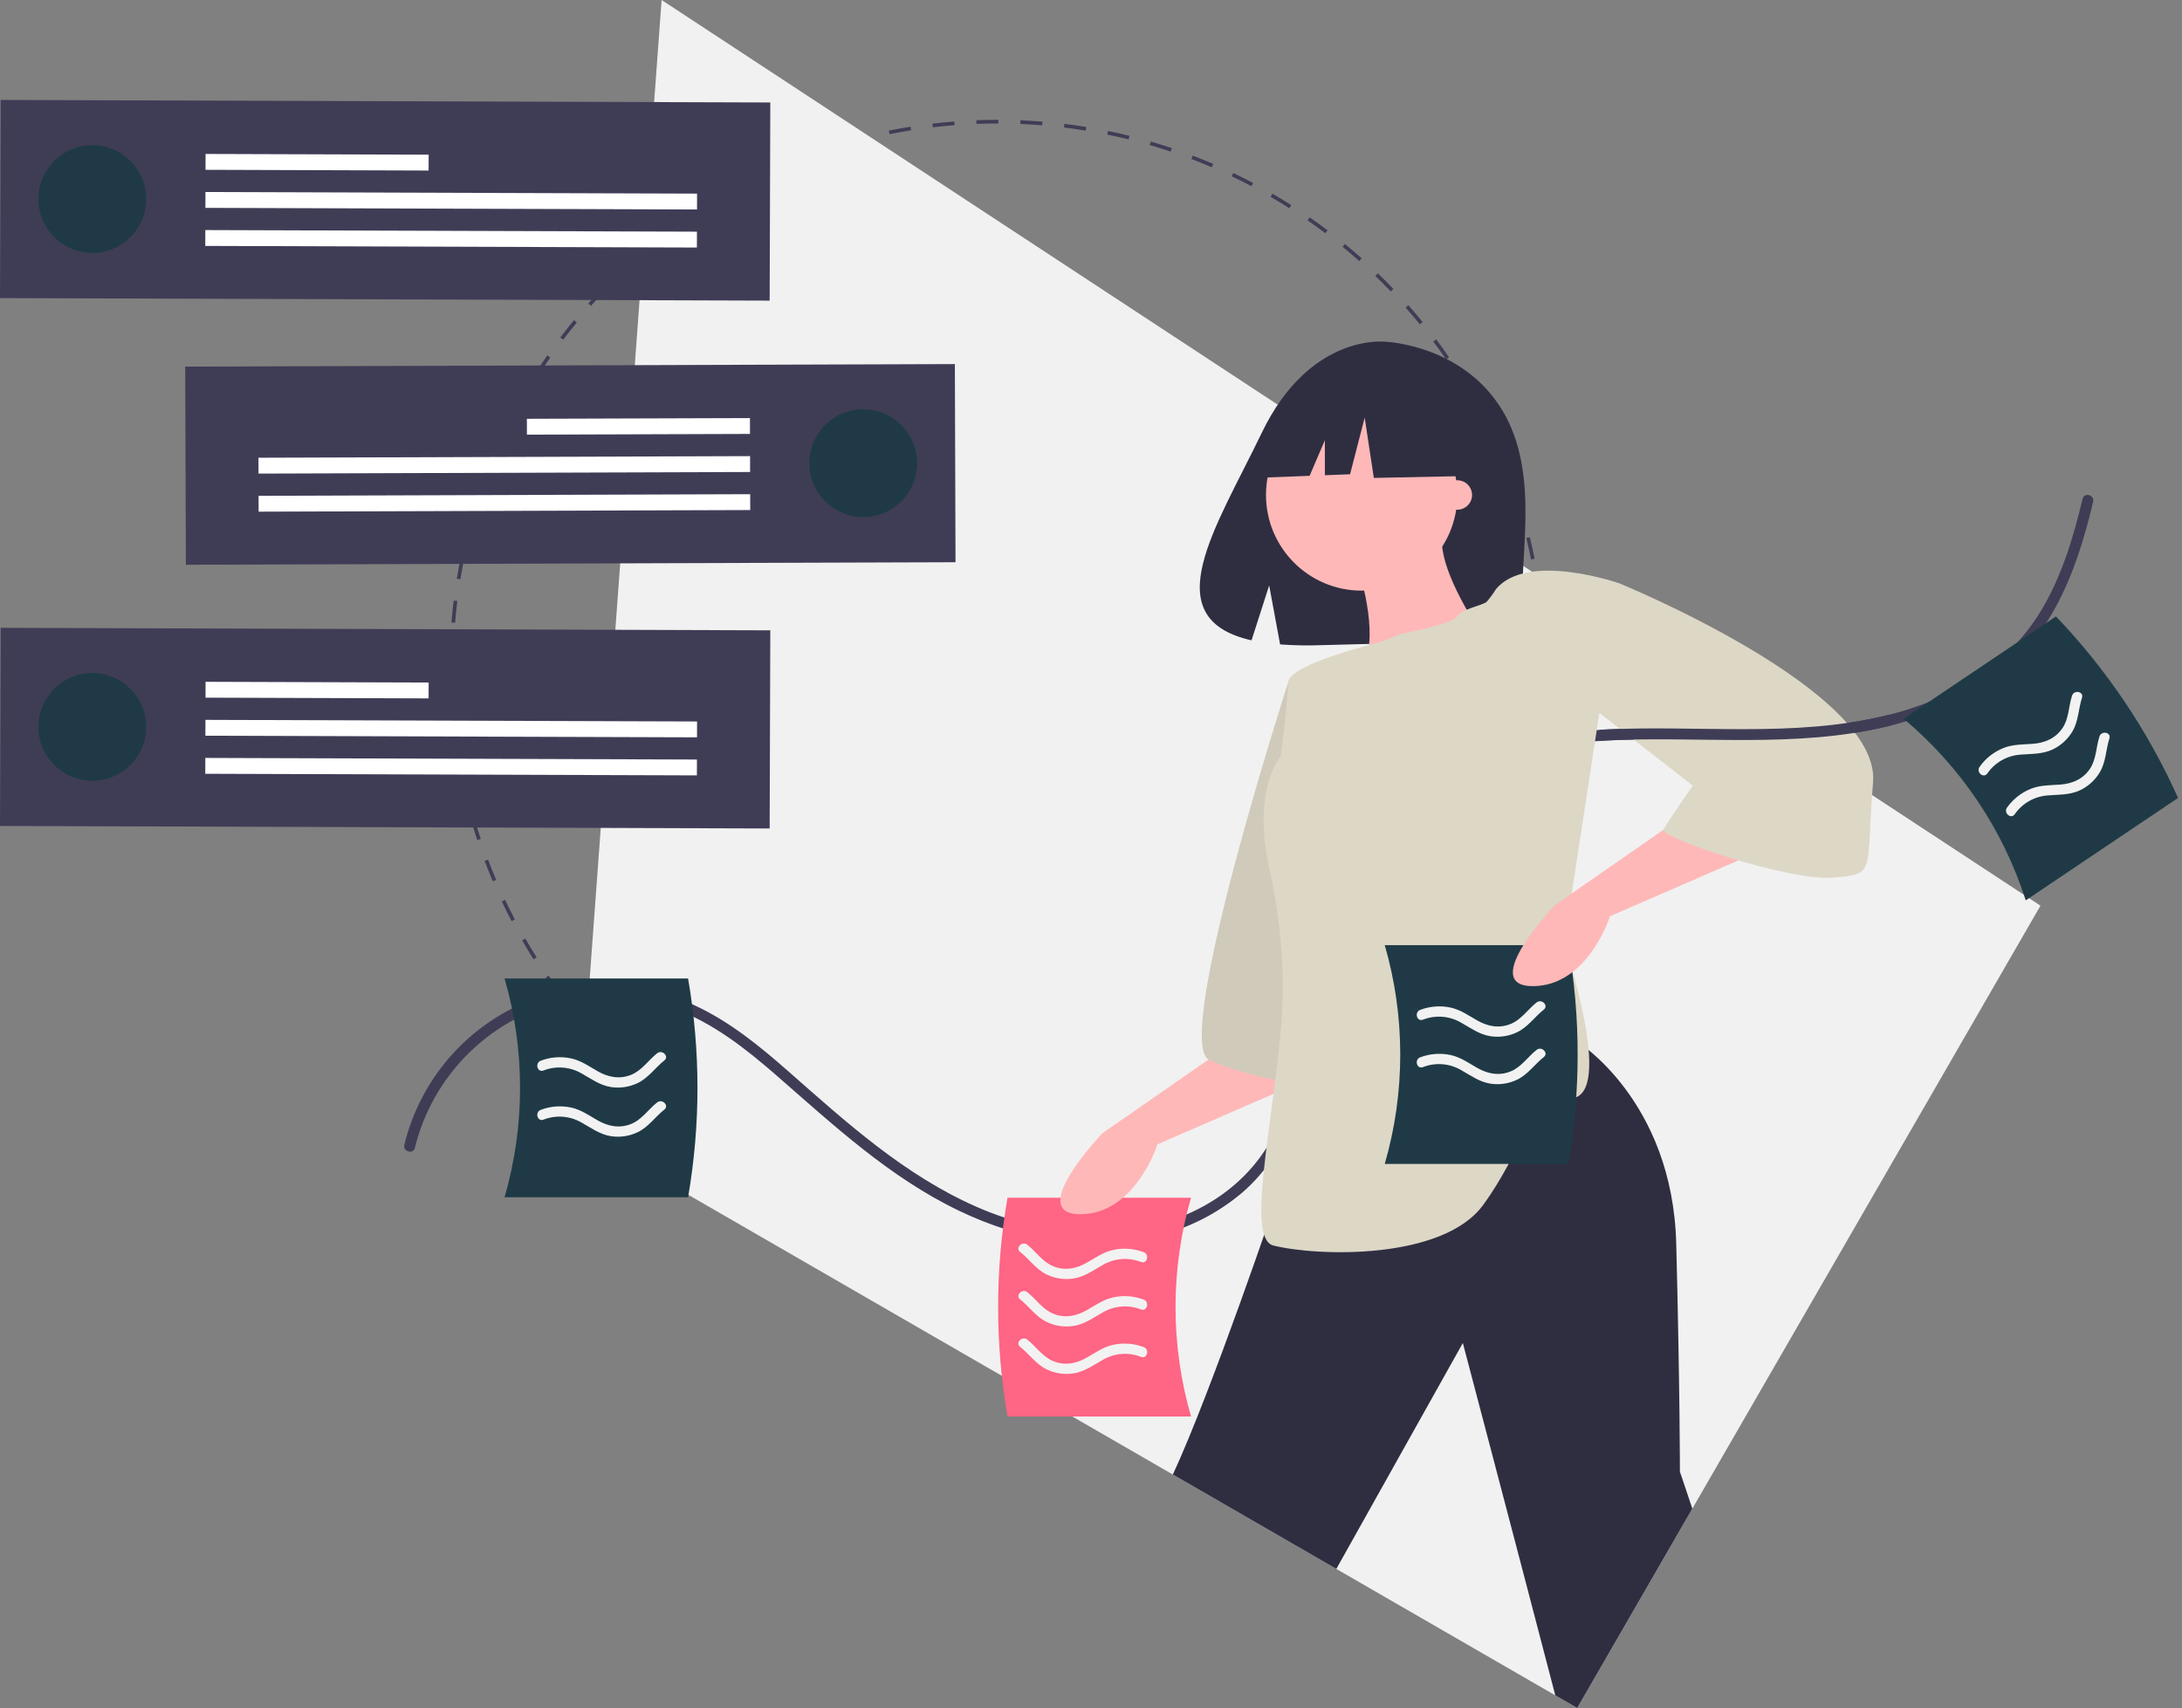
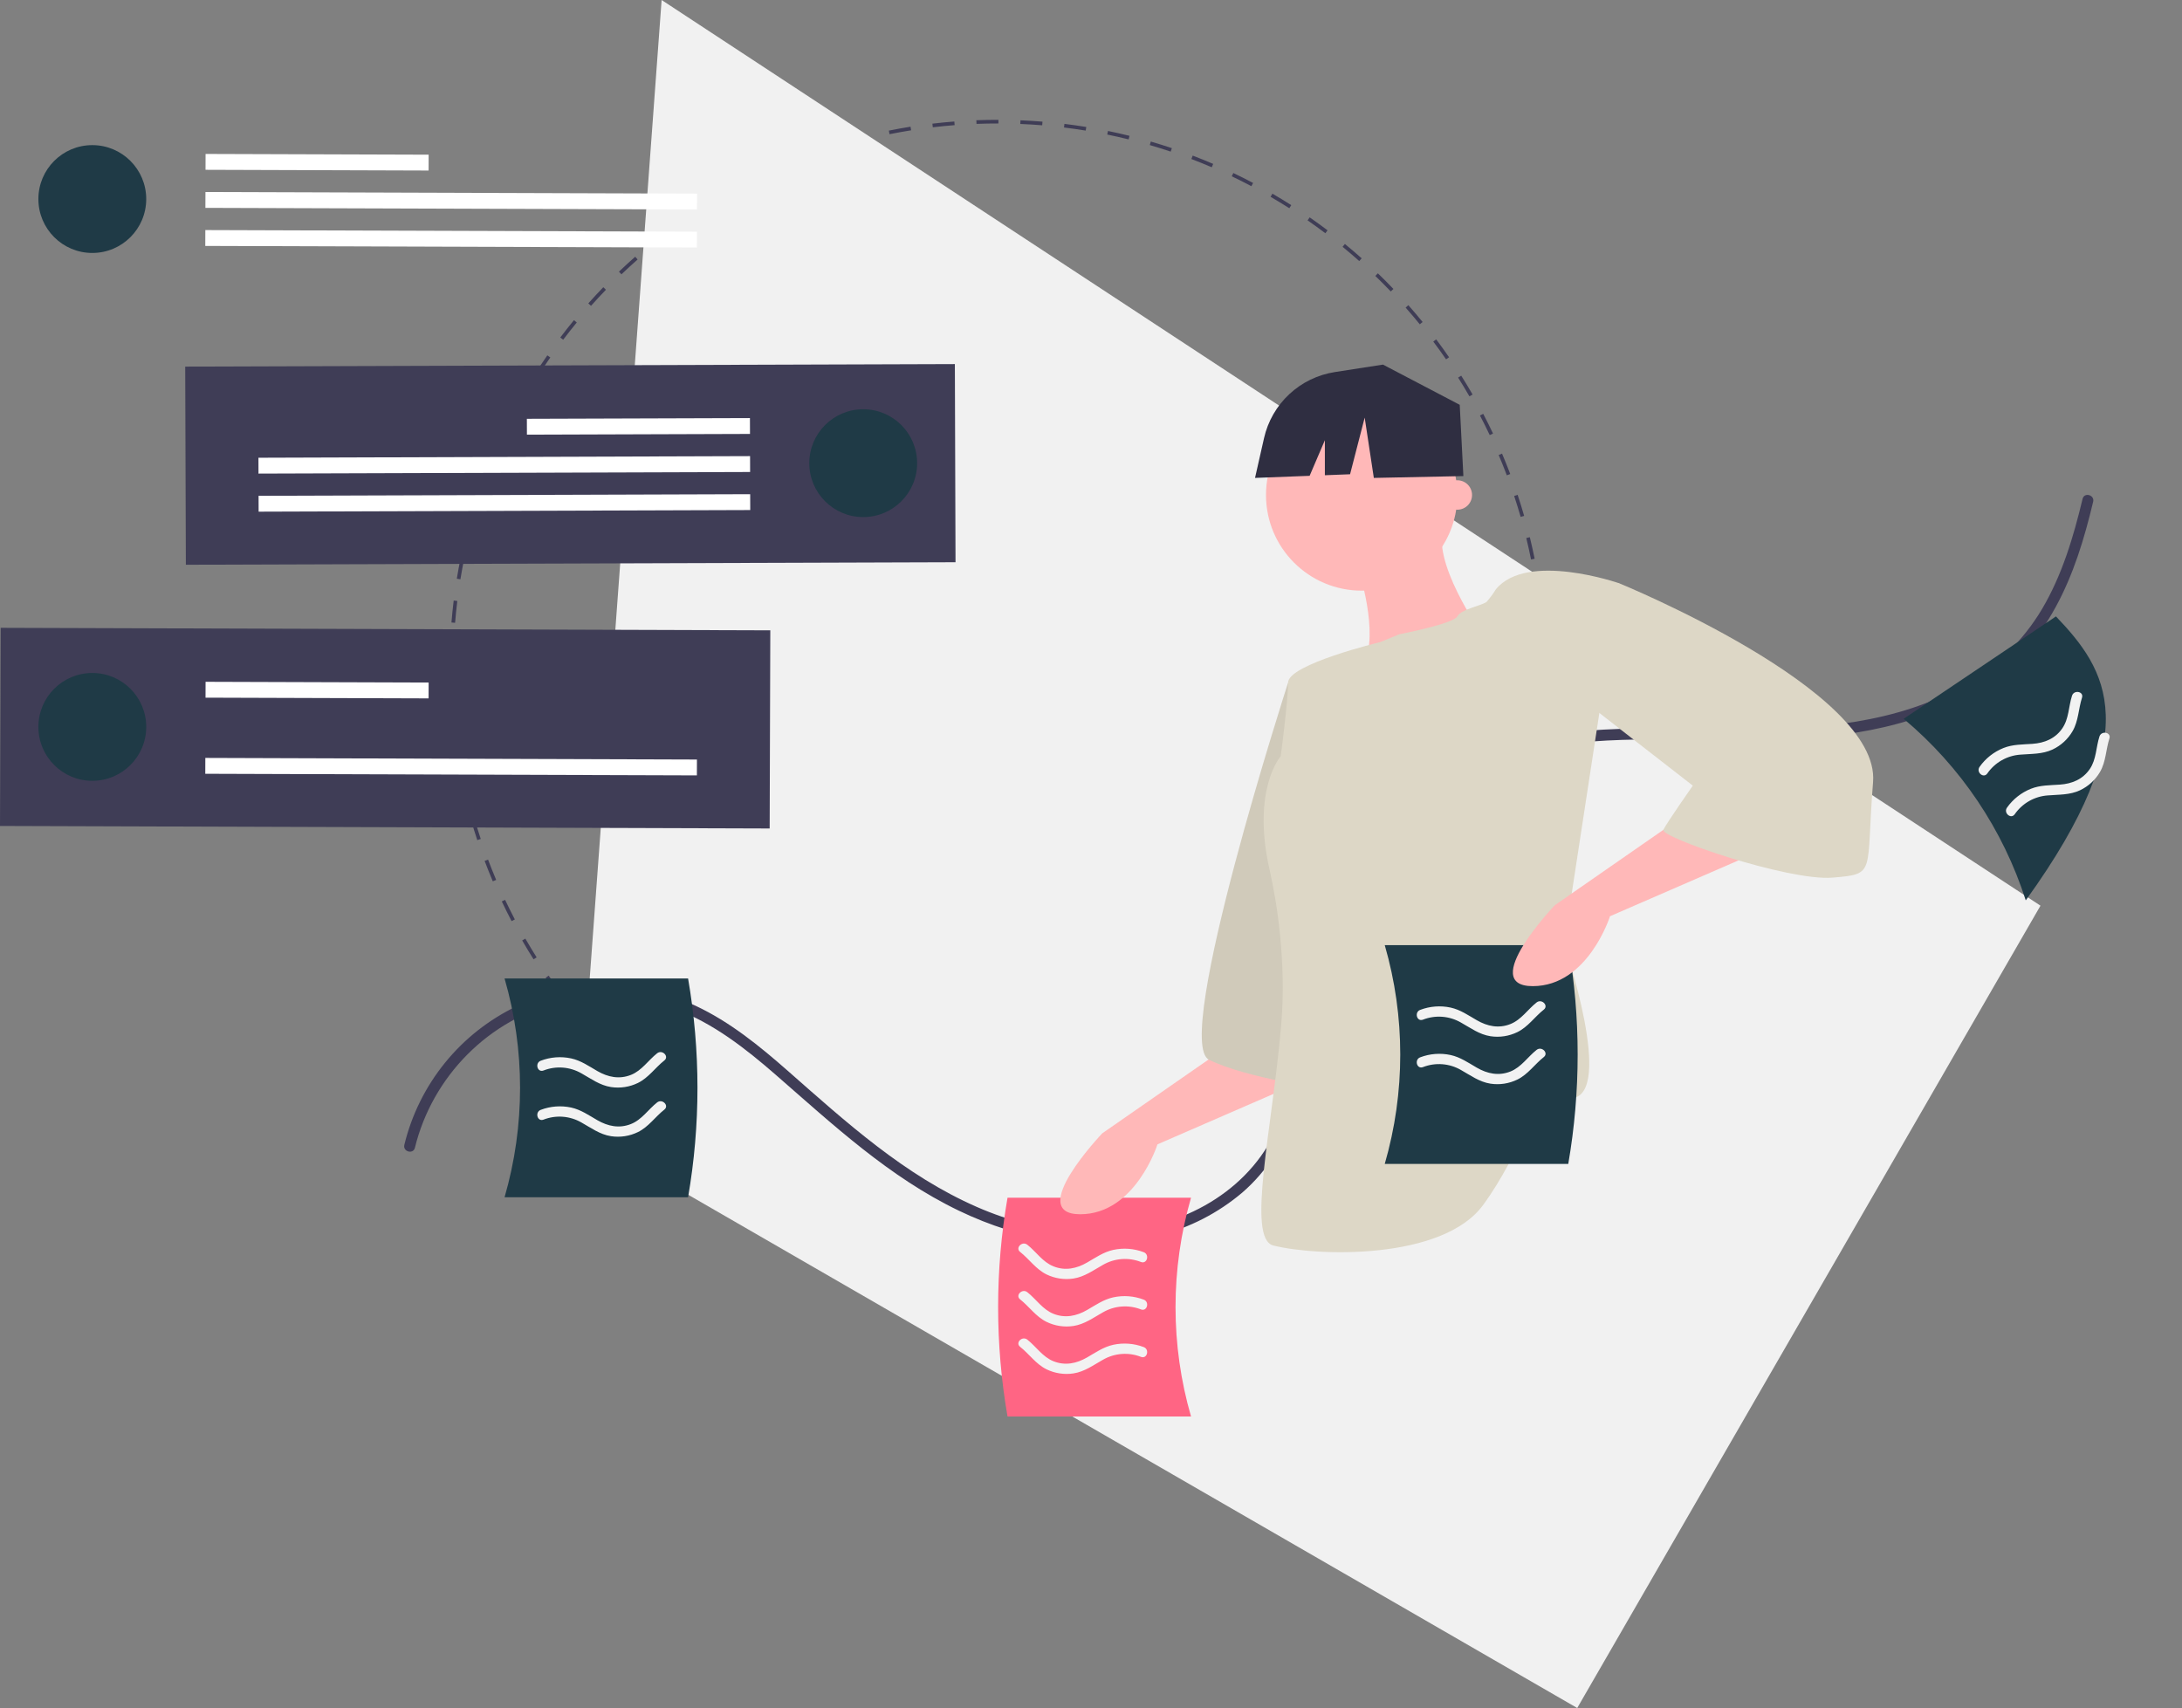
<svg xmlns="http://www.w3.org/2000/svg" width="221" height="173" viewBox="0 0 221 173" fill="none">
  <rect x="0" y="0" width="221" height="173" fill="#808080" stroke="none" />
  <g clip-path="url(#clip0_109_1005)">
    <path d="M100.884 123.129L100.885 122.76C101.62 122.762 102.367 122.749 103.104 122.722L103.118 123.092C102.376 123.119 101.624 123.132 100.884 123.129ZM98.65 123.079C97.91 123.048 97.16 123.001 96.42 122.941L96.45 122.572C97.186 122.632 97.931 122.679 98.666 122.71L98.65 123.079ZM105.349 122.965L105.321 122.596C106.055 122.54 106.798 122.467 107.53 122.381L107.573 122.749C106.836 122.836 106.088 122.908 105.349 122.965ZM94.197 122.713C93.46 122.622 92.716 122.515 91.985 122.396L92.045 122.031C92.771 122.149 93.51 122.255 94.242 122.345L94.197 122.713ZM109.786 122.444L109.728 122.078C110.454 121.964 111.189 121.832 111.913 121.687L111.986 122.05C111.257 122.196 110.517 122.328 109.786 122.444H109.786ZM89.788 121.99C89.061 121.84 88.327 121.673 87.609 121.495L87.698 121.136C88.412 121.313 89.14 121.478 89.863 121.627L89.788 121.99ZM114.167 121.567L114.08 121.207C114.797 121.033 115.519 120.843 116.226 120.64L116.328 120.996C115.616 121.2 114.889 121.392 114.167 121.567H114.167ZM85.452 120.912C84.739 120.704 84.022 120.479 83.32 120.243L83.438 119.892C84.135 120.126 84.847 120.35 85.555 120.557L85.452 120.912ZM118.463 120.338L118.347 119.987C119.046 119.755 119.75 119.507 120.44 119.247L120.57 119.593C119.876 119.855 119.167 120.105 118.463 120.338H118.463ZM81.211 119.485C80.518 119.22 79.82 118.936 79.136 118.642L79.282 118.302C79.961 118.594 80.655 118.876 81.343 119.139L81.211 119.485ZM122.64 118.767L122.496 118.426C123.173 118.14 123.853 117.836 124.517 117.523L124.675 117.857C124.006 118.172 123.322 118.478 122.64 118.767H122.64ZM77.097 117.716C76.426 117.395 75.753 117.056 75.098 116.709L75.271 116.382C75.922 116.727 76.59 117.064 77.257 117.383L77.097 117.716ZM126.672 116.866L126.501 116.538C127.154 116.197 127.807 115.839 128.444 115.473L128.628 115.794C127.987 116.162 127.329 116.523 126.672 116.866ZM73.141 115.622C72.498 115.247 71.855 114.855 71.231 114.457L71.43 114.145C72.05 114.54 72.689 114.93 73.328 115.302L73.141 115.622ZM130.541 114.644L130.344 114.331C130.965 113.94 131.589 113.53 132.196 113.113L132.406 113.418C131.794 113.838 131.166 114.251 130.541 114.644ZM69.37 113.216C68.76 112.791 68.151 112.349 67.56 111.902L67.784 111.607C68.37 112.051 68.975 112.491 69.581 112.913L69.37 113.216ZM134.221 112.118L133.999 111.821C134.587 111.382 135.176 110.924 135.749 110.458L135.982 110.746C135.405 111.214 134.813 111.676 134.221 112.118V112.118ZM65.805 110.516C65.233 110.045 64.661 109.556 64.108 109.062L64.354 108.786C64.904 109.277 65.471 109.763 66.04 110.231L65.805 110.516ZM137.688 109.304L137.444 109.026C137.996 108.539 138.547 108.035 139.08 107.527L139.335 107.794C138.799 108.306 138.245 108.814 137.688 109.304ZM62.47 107.541C61.938 107.027 61.408 106.494 60.895 105.957L61.162 105.701C61.672 106.235 62.199 106.764 62.727 107.275L62.47 107.541ZM140.921 106.22L140.655 105.962C141.167 105.434 141.675 104.887 142.167 104.336L142.442 104.583C141.948 105.137 141.436 105.687 140.921 106.22ZM59.385 104.311C58.893 103.753 58.408 103.179 57.941 102.605L58.229 102.372C58.692 102.942 59.174 103.512 59.662 104.066L59.385 104.311ZM143.898 102.886L143.612 102.651C144.081 102.081 144.545 101.495 144.989 100.909L145.284 101.132C144.837 101.722 144.37 102.312 143.898 102.886V102.886ZM56.568 100.845C56.124 100.251 55.687 99.641 55.267 99.031L55.572 98.821C55.989 99.427 56.424 100.034 56.865 100.623L56.568 100.845ZM146.599 99.323L146.296 99.112C146.718 98.505 147.133 97.884 147.529 97.263L147.841 97.463C147.442 98.087 147.024 98.713 146.599 99.323ZM54.04 97.166C53.646 96.54 53.258 95.897 52.889 95.255L53.21 95.07C53.577 95.708 53.961 96.347 54.353 96.969L54.04 97.166ZM149.007 95.553L148.687 95.367C149.06 94.728 149.423 94.074 149.768 93.424L150.095 93.597C149.748 94.252 149.382 94.91 149.007 95.553ZM51.816 93.298C51.474 92.643 51.14 91.971 50.824 91.302L51.158 91.144C51.472 91.808 51.804 92.476 52.144 93.127L51.816 93.298ZM151.104 91.599L150.77 91.439C151.089 90.774 151.399 90.093 151.691 89.414L152.031 89.561C151.737 90.243 151.425 90.929 151.104 91.599ZM49.913 89.267C49.624 88.585 49.345 87.889 49.085 87.198L49.431 87.068C49.69 87.754 49.966 88.445 50.254 89.123L49.913 89.267ZM152.875 87.486L152.529 87.353C152.794 86.662 153.047 85.957 153.283 85.259L153.633 85.377C153.396 86.08 153.141 86.79 152.875 87.486V87.486ZM48.34 85.092C48.106 84.388 47.885 83.669 47.68 82.956L48.036 82.855C48.239 83.562 48.459 84.276 48.691 84.975L48.34 85.092ZM154.304 83.246L153.949 83.142C154.156 82.436 154.351 81.716 154.529 80.999L154.888 81.089C154.708 81.81 154.512 82.536 154.304 83.246ZM47.108 80.796C46.933 80.075 46.77 79.341 46.624 78.615L46.987 78.542C47.132 79.264 47.294 79.993 47.468 80.709L47.108 80.796ZM155.384 78.91L155.022 78.835C155.17 78.115 155.306 77.381 155.426 76.653L155.791 76.713C155.671 77.446 155.534 78.185 155.384 78.91V78.91ZM46.229 76.416C46.112 75.685 46.01 74.94 45.922 74.202L46.29 74.159C46.376 74.892 46.479 75.632 46.594 76.358L46.229 76.416ZM156.109 74.501L155.742 74.456C155.833 73.724 155.909 72.981 155.97 72.248L156.339 72.278C156.277 73.016 156.2 73.764 156.109 74.501V74.501ZM45.705 71.979C45.648 71.24 45.605 70.489 45.577 69.748L45.947 69.734C45.975 70.47 46.017 71.216 46.074 71.95L45.705 71.979ZM156.479 70.049L156.109 70.033C156.141 69.296 156.158 68.549 156.16 67.814L156.16 67.691L156.53 67.692L156.53 67.814C156.528 68.555 156.511 69.307 156.479 70.049ZM45.908 67.515L45.538 67.513L45.538 67.451C45.541 66.73 45.557 65.999 45.587 65.28L45.957 65.295C45.927 66.01 45.911 66.736 45.908 67.453L45.908 67.515ZM156.119 65.472C156.091 64.738 156.047 63.992 155.989 63.257L156.358 63.228C156.417 63.968 156.46 64.719 156.489 65.458L156.119 65.472ZM46.094 63.08L45.725 63.05C45.785 62.309 45.862 61.562 45.952 60.827L46.319 60.872C46.23 61.602 46.154 62.344 46.094 63.08ZM155.772 61.048C155.685 60.318 155.582 59.578 155.465 58.85L155.83 58.791C155.948 59.525 156.052 60.269 156.139 61.004L155.772 61.048ZM46.632 58.675L46.267 58.615C46.387 57.883 46.523 57.144 46.672 56.418L47.035 56.492C46.887 57.213 46.751 57.947 46.632 58.675H46.632ZM155.069 56.666C154.923 55.942 154.761 55.213 154.586 54.499L154.946 54.411C155.121 55.13 155.285 55.864 155.432 56.592L155.069 56.666ZM47.525 54.327L47.166 54.238C47.344 53.519 47.54 52.793 47.747 52.081L48.102 52.184C47.896 52.892 47.702 53.613 47.525 54.327ZM154.016 52.354C153.812 51.647 153.591 50.934 153.359 50.234L153.71 50.118C153.944 50.822 154.166 51.54 154.371 52.252L154.016 52.354ZM48.766 50.066L48.416 49.948C48.652 49.245 48.907 48.535 49.172 47.839L49.518 47.971C49.254 48.662 49.001 49.367 48.766 50.066ZM152.616 48.143C152.355 47.453 152.078 46.762 151.791 46.088L152.132 45.944C152.42 46.622 152.7 47.318 152.962 48.012L152.616 48.143ZM50.354 45.909L50.014 45.763C50.306 45.081 50.618 44.394 50.938 43.724L51.272 43.883C50.954 44.55 50.645 45.231 50.354 45.909H50.354ZM150.884 44.068C150.57 43.404 150.237 42.737 149.896 42.086L150.224 41.914C150.567 42.57 150.902 43.241 151.218 43.91L150.884 44.068ZM52.272 41.897L51.945 41.724C52.292 41.068 52.657 40.41 53.031 39.767L53.351 39.953C52.98 40.591 52.617 41.245 52.272 41.897ZM148.828 40.145C148.46 39.506 148.075 38.868 147.683 38.247L147.996 38.049C148.391 38.675 148.778 39.317 149.149 39.96L148.828 40.145ZM54.507 38.055L54.195 37.856C54.594 37.23 55.011 36.604 55.434 35.994L55.738 36.206C55.317 36.811 54.903 37.433 54.507 38.055ZM146.462 36.396C146.044 35.79 145.609 35.184 145.167 34.596L145.463 34.374C145.908 34.966 146.346 35.576 146.766 36.186L146.462 36.396ZM57.042 34.407L56.747 34.184C57.195 33.592 57.661 33.002 58.132 32.428L58.418 32.663C57.95 33.233 57.487 33.819 57.042 34.407ZM143.801 32.848C143.337 32.277 142.854 31.708 142.366 31.156L142.643 30.911C143.134 31.466 143.62 32.039 144.088 32.614L143.801 32.848ZM59.861 30.976L59.585 30.73C60.078 30.177 60.59 29.625 61.105 29.091L61.371 29.348C60.859 29.879 60.351 30.427 59.861 30.976H59.861ZM140.864 29.522C140.354 28.989 139.827 28.46 139.298 27.95L139.554 27.683C140.087 28.197 140.618 28.73 141.131 29.266L140.864 29.522ZM62.945 27.783L62.689 27.515C63.224 27.003 63.778 26.495 64.334 26.004L64.579 26.282C64.027 26.769 63.477 27.274 62.945 27.783L62.945 27.783ZM137.669 26.441C137.118 25.95 136.55 25.465 135.981 24.998L136.216 24.712C136.788 25.182 137.36 25.67 137.915 26.164L137.669 26.441ZM66.272 24.847L66.038 24.56C66.614 24.092 67.206 23.63 67.799 23.186L68.02 23.482C67.432 23.923 66.844 24.382 66.272 24.847L66.272 24.847ZM134.236 23.623C133.647 23.179 133.042 22.74 132.437 22.32L132.648 22.016C133.257 22.439 133.866 22.88 134.459 23.328L134.236 23.623ZM69.822 22.189L69.612 21.884C70.223 21.463 70.85 21.05 71.476 20.656L71.673 20.969C71.052 21.36 70.429 21.771 69.822 22.189ZM130.587 21.09C129.964 20.694 129.326 20.305 128.688 19.935L128.874 19.615C129.516 19.988 130.159 20.379 130.785 20.777L130.587 21.09ZM73.572 19.825L73.387 19.504C74.028 19.135 74.686 18.774 75.342 18.43L75.514 18.758C74.862 19.099 74.208 19.458 73.572 19.825V19.825ZM126.744 18.857C126.092 18.512 125.423 18.176 124.757 17.858L124.916 17.524C125.587 17.845 126.26 18.183 126.917 18.53L126.744 18.857ZM77.496 17.771L77.338 17.436C78.007 17.12 78.691 16.814 79.372 16.524L79.517 16.865C78.84 17.152 78.16 17.457 77.496 17.771L77.496 17.771ZM122.731 16.941C122.052 16.65 121.358 16.369 120.668 16.106L120.8 15.761C121.494 16.025 122.193 16.308 122.876 16.601L122.731 16.941ZM81.572 16.041L81.441 15.695C82.134 15.434 82.843 15.182 83.547 14.949L83.664 15.3C82.964 15.532 82.26 15.781 81.572 16.041ZM118.573 15.356C117.874 15.122 117.162 14.899 116.455 14.693L116.558 14.338C117.27 14.545 117.987 14.769 118.69 15.005L118.573 15.356ZM85.784 14.644L85.682 14.288C86.394 14.083 87.121 13.89 87.842 13.715L87.93 14.074C87.213 14.249 86.492 14.44 85.784 14.644ZM114.311 14.117C113.597 13.94 112.869 13.776 112.146 13.628L112.22 13.265C112.948 13.414 113.681 13.58 114.4 13.758L114.311 14.117ZM90.096 13.592L90.023 13.23C90.749 13.084 91.489 12.95 92.222 12.833L92.28 13.198C91.552 13.315 90.817 13.447 90.096 13.592ZM109.963 13.227C109.236 13.108 108.496 13.003 107.765 12.914L107.81 12.547C108.546 12.637 109.29 12.742 110.022 12.862L109.963 13.227ZM94.479 12.893L94.435 12.525C95.171 12.438 95.919 12.365 96.659 12.307L96.687 12.676C95.953 12.733 95.21 12.806 94.479 12.893ZM105.557 12.69C104.824 12.631 104.079 12.585 103.342 12.555L103.357 12.185C104.099 12.216 104.849 12.262 105.587 12.322L105.557 12.69ZM98.903 12.547L98.889 12.178C99.629 12.15 100.381 12.136 101.124 12.137L101.123 12.507C100.385 12.506 99.638 12.52 98.903 12.547Z" fill="#3F3D56" />
    <path d="M206.666 91.733L171.404 152.809L159.747 172.999L157.526 171.718L135.347 158.912L118.79 149.353L58.589 114.597L67.011 -0L206.666 91.733Z" fill="#F1F1F1" />
    <path d="M42.023 116.254C43.795 109.014 49.535 103.179 56.82 101.482C60.692 100.579 64.745 100.839 68.47 102.23C72.261 103.661 75.514 106.205 78.541 108.84C84.387 113.93 90.051 119.229 97.113 122.625C103.422 125.659 110.526 126.948 117.385 125.138C120.495 124.349 123.383 122.861 125.83 120.786C128.335 118.618 130.098 115.779 131.267 112.701C133.717 106.248 133.669 99.189 135.54 92.586C136.504 89.183 138.035 85.968 140.479 83.375C142.896 80.811 145.971 78.932 149.234 77.643C156.97 74.585 165.344 74.833 173.517 74.941C181.241 75.043 189.156 74.91 196.391 71.868C199.615 70.513 202.624 68.597 205.003 66.011C207.537 63.257 209.225 59.87 210.434 56.355C211.058 54.54 211.555 52.686 212.002 50.821C212.168 50.126 211.098 49.83 210.931 50.525C210.006 54.387 208.856 58.253 206.821 61.692C204.918 64.886 202.217 67.53 198.982 69.362C192.165 73.278 184.118 73.874 176.428 73.857C168.175 73.838 159.733 73.224 151.716 75.614C145.192 77.56 139.188 81.457 136.167 87.738C133.16 93.991 133.055 101.086 131.558 107.751C130.814 111.061 129.703 114.321 127.709 117.1C125.721 119.87 122.875 121.939 119.724 123.202C112.987 125.902 105.475 125.11 98.935 122.247C91.604 119.037 85.732 113.689 79.797 108.468C76.938 105.953 73.931 103.504 70.462 101.878C67.632 100.538 64.539 99.844 61.408 99.849C58.277 99.853 55.186 100.555 52.36 101.904C49.534 103.252 47.044 105.213 45.071 107.645C43.098 110.076 41.691 112.916 40.953 115.959C40.783 116.653 41.853 116.949 42.023 116.254L42.023 116.254Z" fill="#3F3D56" />
    <path d="M120.632 143.473H102.045C100.776 136.14 100.776 128.644 102.045 121.312H120.632C118.538 128.55 118.538 136.234 120.632 143.473Z" fill="#FF6584" />
    <path d="M51.104 121.268H69.691C70.959 113.935 70.959 106.44 69.691 99.107H51.104C53.198 106.346 53.198 114.029 51.104 121.268Z" fill="#1F3A46" />
    <path d="M55.043 108.43C55.665 108.186 56.335 108.085 57.001 108.135C57.668 108.185 58.315 108.385 58.894 108.719C59.87 109.265 60.756 109.931 61.889 110.105C62.817 110.245 63.766 110.1 64.609 109.69C65.692 109.16 66.36 108.141 67.287 107.41C67.807 107 67.074 106.276 66.559 106.682C65.654 107.396 65.008 108.434 63.905 108.873C62.724 109.342 61.575 109.103 60.504 108.486C59.641 107.988 58.837 107.419 57.846 107.203C56.819 106.982 55.751 107.063 54.769 107.437C54.153 107.666 54.42 108.661 55.043 108.43L55.043 108.43Z" fill="#F2F2F2" />
    <path d="M55.043 113.407C55.665 113.163 56.335 113.062 57.001 113.112C57.668 113.163 58.315 113.362 58.894 113.697C59.87 114.242 60.756 114.909 61.889 115.083C62.817 115.223 63.766 115.078 64.609 114.667C65.692 114.138 66.36 113.119 67.287 112.388C67.807 111.978 67.074 111.254 66.559 111.66C65.654 112.374 65.008 113.412 63.905 113.85C62.725 114.32 61.575 114.08 60.504 113.463C59.641 112.966 58.837 112.397 57.846 112.18C56.819 111.96 55.751 112.041 54.769 112.414C54.153 112.643 54.42 113.639 55.043 113.407H55.043Z" fill="#F2F2F2" />
    <path d="M115.565 127.824C114.943 127.58 114.273 127.479 113.607 127.529C112.94 127.579 112.293 127.779 111.714 128.113C110.738 128.659 109.852 129.325 108.718 129.499C107.791 129.639 106.842 129.494 105.999 129.084C104.916 128.554 104.248 127.535 103.321 126.804C102.801 126.394 103.534 125.67 104.049 126.076C104.954 126.79 105.6 127.828 106.703 128.267C107.883 128.736 109.033 128.497 110.103 127.88C110.967 127.382 111.771 126.813 112.762 126.597C113.789 126.376 114.857 126.457 115.839 126.831C116.454 127.06 116.188 128.055 115.565 127.824H115.565Z" fill="#F2F2F2" />
    <path d="M115.565 132.629C114.943 132.385 114.273 132.285 113.607 132.335C112.94 132.385 112.293 132.584 111.714 132.919C110.738 133.465 109.852 134.131 108.718 134.305C107.791 134.445 106.842 134.3 105.999 133.889C104.916 133.36 104.248 132.341 103.321 131.61C102.801 131.2 103.534 130.476 104.049 130.882C104.954 131.596 105.6 132.634 106.703 133.073C107.883 133.542 109.033 133.302 110.103 132.685C110.967 132.188 111.771 131.619 112.762 131.403C113.789 131.182 114.857 131.263 115.839 131.636C116.454 131.865 116.188 132.861 115.565 132.629H115.565Z" fill="#F2F2F2" />
    <path d="M115.565 137.435C114.943 137.19 114.273 137.09 113.607 137.14C112.94 137.19 112.293 137.39 111.714 137.724C110.738 138.27 109.852 138.936 108.718 139.11C107.791 139.25 106.842 139.105 105.999 138.695C104.916 138.165 104.248 137.146 103.321 136.415C102.801 136.005 103.534 135.281 104.049 135.687C104.954 136.401 105.6 137.439 106.703 137.878C107.883 138.347 109.033 138.108 110.103 137.491C110.967 136.993 111.771 136.424 112.762 136.208C113.789 135.987 114.857 136.068 115.839 136.442C116.454 136.671 116.188 137.666 115.565 137.435H115.565Z" fill="#F2F2F2" />
-     <path d="M152.213 41.649C148.235 34.928 140.366 34.615 140.366 34.615C140.366 34.615 132.697 33.634 127.778 43.871C123.192 53.412 116.864 62.624 126.759 64.858L128.546 59.295L129.653 65.272C131.062 65.374 132.475 65.398 133.886 65.345C144.483 65.002 154.575 65.445 154.25 61.642C153.818 56.587 156.041 48.117 152.213 41.649Z" fill="#2F2E41" />
    <path d="M125.058 105.474L111.642 114.79C111.642 114.79 103.817 122.988 109.407 122.988C114.996 122.988 117.232 115.908 117.232 115.908L134.374 108.455L125.058 105.474Z" fill="#FFB8B8" />
    <path d="M130.461 69.141C130.461 69.141 118.723 105.473 122.449 107.337C126.176 109.2 134.374 110.318 134.374 110.318L130.461 69.141Z" fill="#D0CABA" />
-     <path d="M171.404 152.809L159.747 173L157.526 171.718C153.282 155.435 148.162 136.03 148.162 136.03L135.347 158.912L118.79 149.353C122.753 140.821 129.529 120.751 129.529 120.751L159.714 105.473C159.714 105.473 169.403 111.435 169.775 125.969C170.147 140.502 170.147 149.073 170.147 149.073C170.147 149.073 170.64 150.489 171.404 152.809Z" fill="#2F2E41" />
    <path d="M137.914 59.825C143.265 59.825 147.603 55.487 147.603 50.136C147.603 44.785 143.265 40.447 137.914 40.447C132.563 40.447 128.225 44.785 128.225 50.136C128.225 55.487 132.563 59.825 137.914 59.825Z" fill="#FFB8B8" />
    <path d="M137.728 58.148C137.728 58.148 139.963 65.228 137.728 67.836C135.492 70.445 150.025 64.11 150.025 64.11C150.025 64.11 144.808 56.657 146.298 53.303L137.728 58.148Z" fill="#FFB8B8" />
    <path d="M151.505 59.691C151.233 60.133 150.924 60.551 150.584 60.943C150.211 61.315 147.975 61.688 147.603 62.433C147.23 63.178 141.735 64.241 141.735 64.241L139.777 65.042C139.777 65.042 130.461 67.277 130.461 69.141C130.461 71.004 129.716 76.594 129.716 76.594C129.716 76.594 126.735 79.947 128.598 88.145C129.316 91.304 130.316 97.432 129.755 103.927C128.86 114.288 126.222 125.468 128.97 126.155C133.442 127.273 146.112 127.646 150.211 122.056C154.31 116.466 154.683 111.622 159.155 111.249C163.626 110.877 158.409 95.598 158.409 95.598L163.999 59.079C163.999 59.079 154.663 55.831 151.505 59.691Z" fill="#DDD7C6" />
    <path d="M140.252 117.891H158.839C160.107 110.558 160.107 103.062 158.839 95.73H140.252C142.346 102.968 142.346 110.652 140.252 117.891Z" fill="#1F3A46" />
    <path d="M144.117 103.281C144.739 103.037 145.409 102.936 146.075 102.986C146.742 103.037 147.389 103.236 147.968 103.571C148.944 104.116 149.83 104.783 150.964 104.957C151.891 105.097 152.84 104.952 153.683 104.541C154.766 104.012 155.434 102.993 156.361 102.262C156.881 101.852 156.148 101.128 155.633 101.534C154.728 102.248 154.082 103.286 152.979 103.724C151.799 104.194 150.649 103.954 149.579 103.337C148.715 102.84 147.911 102.271 146.92 102.054C145.893 101.834 144.825 101.915 143.843 102.288C143.228 102.517 143.494 103.513 144.117 103.281Z" fill="#F2F2F2" />
    <path d="M144.117 108.086C144.739 107.842 145.409 107.742 146.075 107.792C146.742 107.842 147.389 108.041 147.968 108.376C148.944 108.922 149.83 109.588 150.964 109.762C151.891 109.902 152.84 109.757 153.683 109.346C154.766 108.817 155.434 107.798 156.361 107.067C156.881 106.657 156.148 105.933 155.633 106.339C154.728 107.053 154.082 108.091 152.979 108.53C151.799 108.999 150.649 108.76 149.579 108.143C148.715 107.645 147.911 107.076 146.92 106.86C145.893 106.639 144.825 106.72 143.843 107.093C143.228 107.322 143.494 108.318 144.117 108.086Z" fill="#F2F2F2" />
    <path d="M170.893 82.37L157.478 91.686C157.478 91.686 149.652 99.884 155.242 99.884C160.831 99.884 163.067 92.804 163.067 92.804L180.209 85.351L170.893 82.37Z" fill="#FFB8B8" />
    <path d="M147.846 41.002L140.071 36.929L135.193 37.686C133.465 37.954 131.858 38.736 130.579 39.929C129.301 41.122 128.411 42.672 128.025 44.378L127.113 48.407L132.643 48.194L134.187 44.589V48.135L136.739 48.036L138.22 42.298L139.146 48.407L148.216 48.221L147.846 41.002Z" fill="#2F2E41" />
    <path d="M161.39 59.824L163.999 59.079C163.999 59.079 190.457 69.886 189.711 79.202C188.966 88.518 190.084 88.518 185.612 88.891C181.141 89.263 168.098 84.791 168.471 84.046C168.843 83.301 171.452 79.575 171.452 79.575L161.39 71.749V59.824Z" fill="#DDD7C6" />
    <path d="M147.603 51.626C148.426 51.626 149.093 50.959 149.093 50.136C149.093 49.312 148.426 48.645 147.603 48.645C146.779 48.645 146.112 49.312 146.112 50.136C146.112 50.959 146.779 51.626 147.603 51.626Z" fill="#FFB8B8" />
-     <path d="M162.248 75.016C171.973 74.491 181.833 75.872 191.401 73.518C192.094 73.348 191.801 72.277 191.106 72.448C181.643 74.776 171.869 73.387 162.248 73.906C161.538 73.944 161.533 75.054 162.248 75.016V75.016Z" fill="#3F3D56" />
-     <path d="M205.175 91.195L220.599 80.823C217.56 74.031 213.377 67.811 208.233 62.434L192.809 72.805C198.586 77.644 202.874 84.02 205.175 91.195Z" fill="#1F3A46" />
+     <path d="M205.175 91.195C217.56 74.031 213.377 67.811 208.233 62.434L192.809 72.805C198.586 77.644 202.874 84.02 205.175 91.195Z" fill="#1F3A46" />
    <path d="M201.28 78.344C201.66 77.794 202.159 77.337 202.741 77.006C203.322 76.676 203.97 76.481 204.637 76.435C205.752 76.343 206.859 76.402 207.896 75.913C208.744 75.512 209.451 74.863 209.921 74.051C210.524 73.007 210.51 71.789 210.872 70.665C211.074 70.035 210.062 69.843 209.861 70.467C209.508 71.565 209.552 72.787 208.881 73.766C208.164 74.814 207.076 75.257 205.843 75.343C204.849 75.412 203.864 75.388 202.921 75.762C201.946 76.151 201.105 76.815 200.499 77.672C200.115 78.206 200.892 78.883 201.28 78.344V78.344Z" fill="#F2F2F2" />
    <path d="M204.057 82.474C204.438 81.924 204.937 81.466 205.518 81.136C206.099 80.806 206.747 80.611 207.414 80.565C208.529 80.473 209.636 80.531 210.674 80.043C211.522 79.642 212.228 78.993 212.699 78.181C213.302 77.137 213.288 75.919 213.649 74.795C213.852 74.165 212.839 73.973 212.639 74.597C212.286 75.695 212.329 76.916 211.659 77.896C210.941 78.944 209.854 79.387 208.621 79.472C207.627 79.541 206.642 79.518 205.698 79.891C204.723 80.281 203.882 80.945 203.276 81.802C202.893 82.336 203.67 83.013 204.057 82.474V82.474Z" fill="#F2F2F2" />
-     <path d="M78.019 10.379L0.066 10.124L-2.12983e-05 30.195L77.954 30.45L78.019 10.379Z" fill="#3F3D56" />
    <path d="M9.349 25.621C12.365 25.621 14.81 23.176 14.81 20.16C14.81 17.144 12.365 14.699 9.349 14.699C6.333 14.699 3.888 17.144 3.888 20.16C3.888 23.176 6.333 25.621 9.349 25.621Z" fill="#1F3A46" />
    <path d="M43.415 15.667L20.821 15.593L20.816 17.199L43.41 17.273L43.415 15.667Z" fill="white" />
    <path d="M70.6 19.611L20.809 19.448L20.803 21.054L70.595 21.217L70.6 19.611Z" fill="white" />
    <path d="M70.588 23.466L20.796 23.303L20.791 24.909L70.583 25.072L70.588 23.466Z" fill="white" />
    <path d="M78.019 63.845L0.066 63.59L-2.13108e-05 83.66L77.954 83.915L78.019 63.845Z" fill="#3F3D56" />
    <path d="M9.349 79.086C12.365 79.086 14.81 76.641 14.81 73.625C14.81 70.609 12.365 68.164 9.349 68.164C6.333 68.164 3.888 70.609 3.888 73.625C3.888 76.641 6.333 79.086 9.349 79.086Z" fill="#1F3A46" />
    <path d="M43.415 69.132L20.821 69.058L20.816 70.664L43.41 70.738L43.415 69.132Z" fill="white" />
-     <path d="M70.6 73.076L20.809 72.913L20.803 74.519L70.595 74.682L70.6 73.076Z" fill="white" />
    <path d="M70.588 76.931L20.796 76.768L20.791 78.374L70.583 78.537L70.588 76.931Z" fill="white" />
    <path d="M18.824 57.202L96.778 56.947L96.712 36.877L18.758 37.132L18.824 57.202Z" fill="#3F3D56" />
    <path d="M87.429 52.374C90.445 52.374 92.89 49.929 92.89 46.913C92.89 43.897 90.445 41.452 87.429 41.452C84.413 41.452 81.968 43.897 81.968 46.913C81.968 49.929 84.413 52.374 87.429 52.374Z" fill="#1F3A46" />
    <path d="M53.368 44.026L75.962 43.952L75.956 42.346L53.363 42.419L53.368 44.026Z" fill="white" />
    <path d="M26.182 47.969L75.974 47.807L75.969 46.2L26.177 46.363L26.182 47.969Z" fill="white" />
    <path d="M26.195 51.825L75.987 51.662L75.981 50.055L26.19 50.218L26.195 51.825Z" fill="white" />
  </g>
  <defs>
    <clipPath id="clip0_109_1005">
      <rect width="220.599" height="173" fill="white" transform="translate(0 -0)" />
    </clipPath>
  </defs>
</svg>